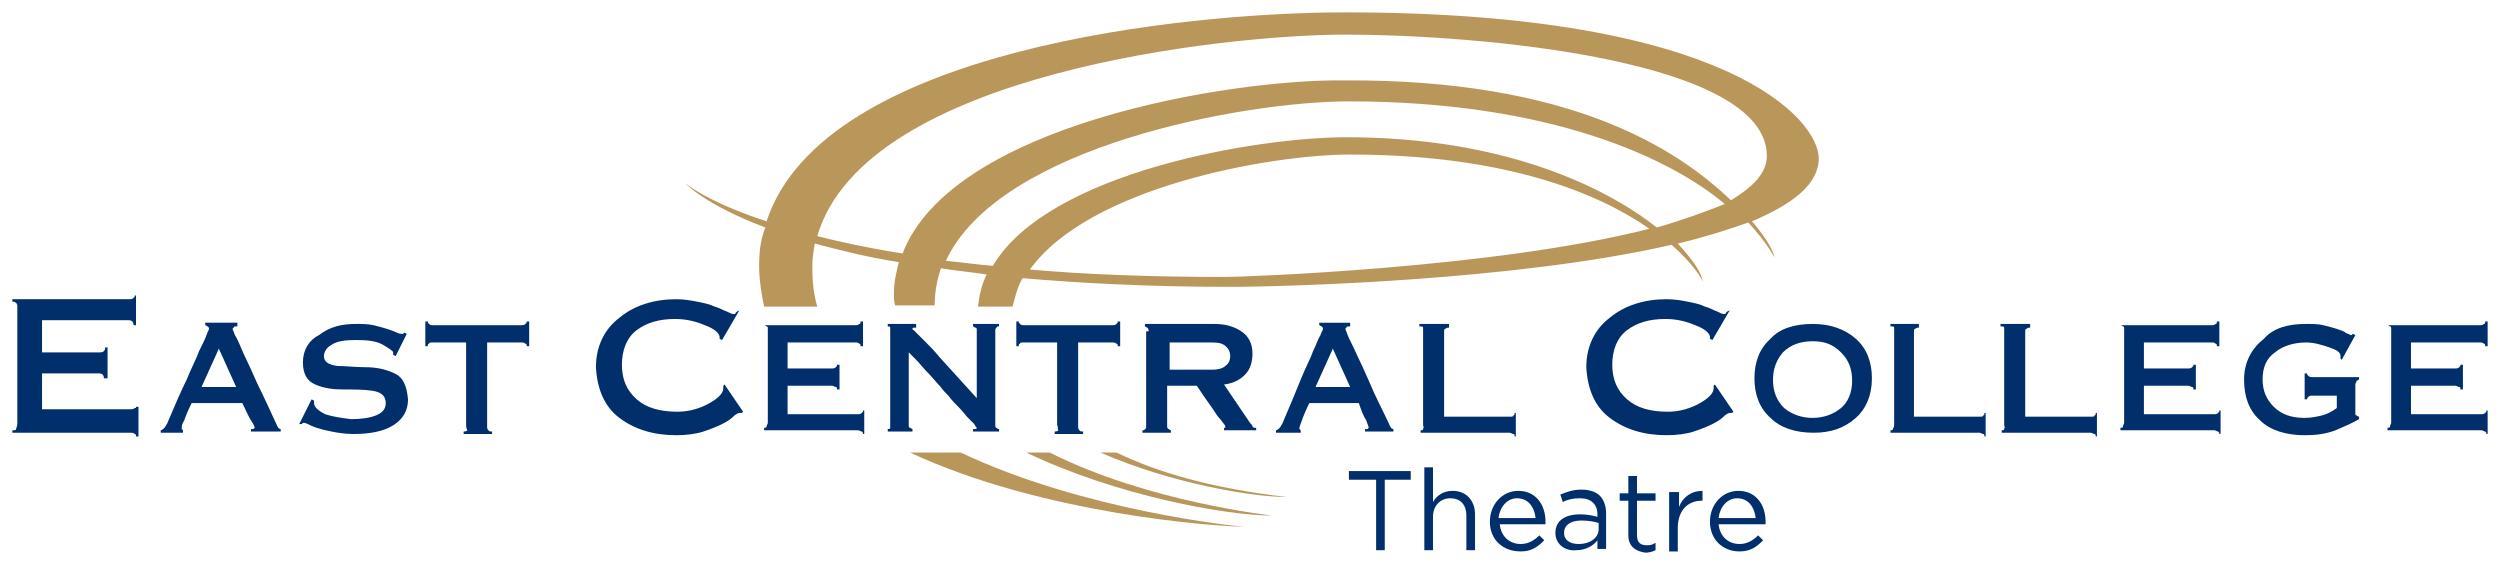
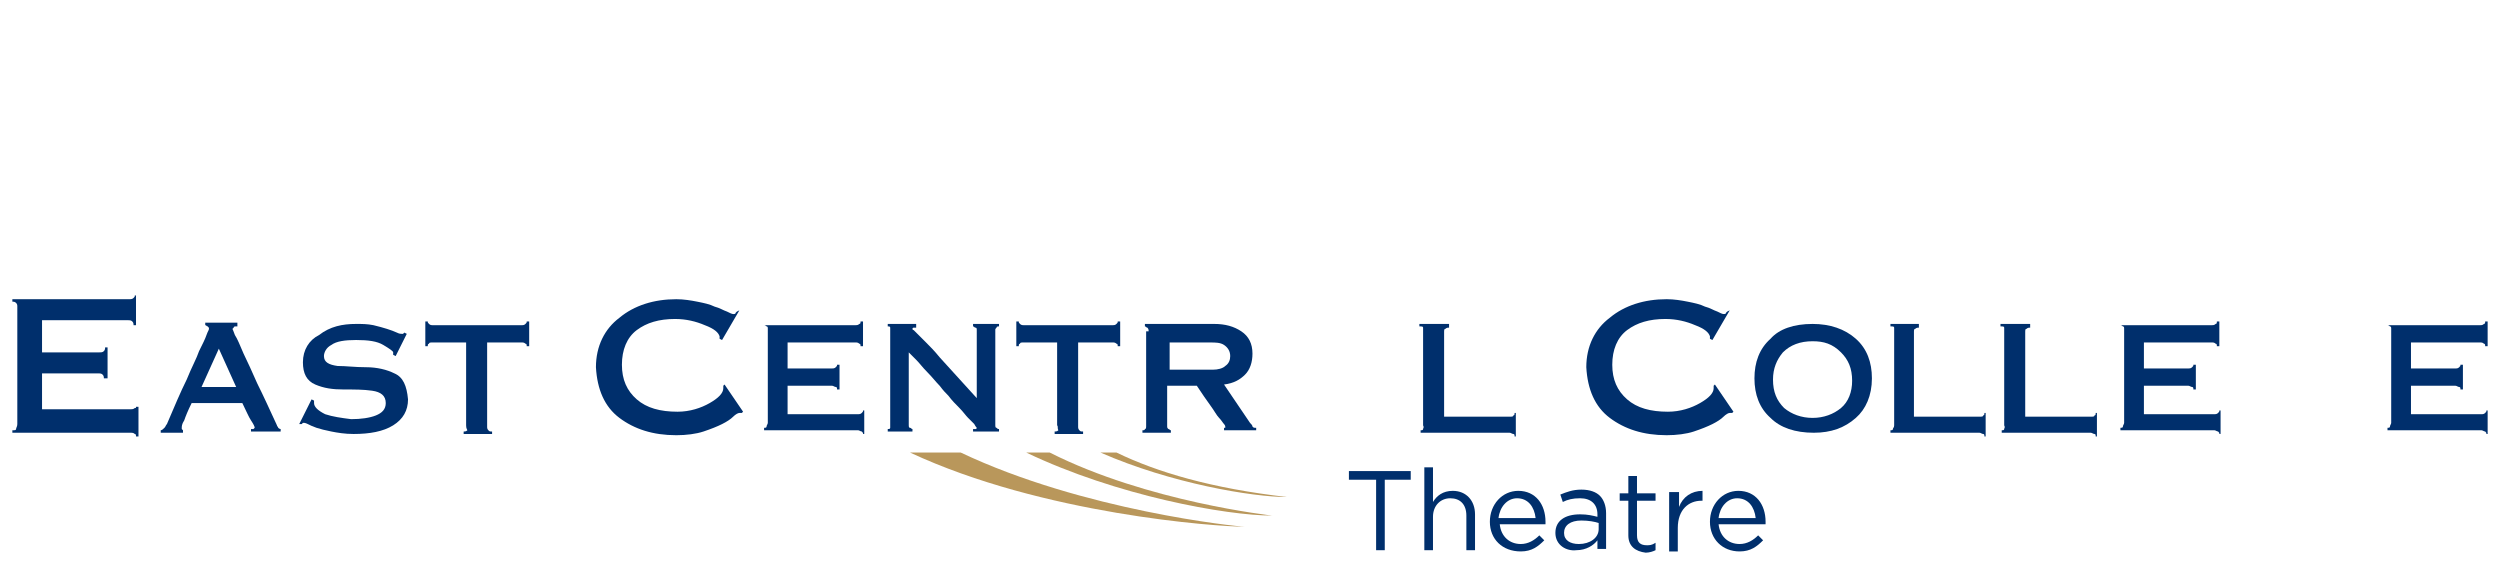
<svg xmlns="http://www.w3.org/2000/svg" xmlns:xlink="http://www.w3.org/1999/xlink" version="1.1" id="Layer_1" x="0px" y="0px" viewBox="0 0 202.2 45.8" style="enable-background:new 0 0 202.2 45.8;" xml:space="preserve">
  <style type="text/css">
	.st0{clip-path:url(#SVGID_2_);fill:#002F6C;}
	.st1{clip-path:url(#SVGID_2_);fill:#B9975B;}
	.st2{fill:#002F6C;}
</style>
  <g>
    <defs>
      <rect id="SVGID_1_" x="1" y="1" width="200.2" height="49.8" />
    </defs>
    <clipPath id="SVGID_2_">
      <use xlink:href="#SVGID_1_" style="overflow:visible;" />
    </clipPath>
    <path class="st0" d="M1,24.2h9.4c0.2,0,0.3,0,0.4-0.1c0.1-0.1,0.1-0.1,0.1-0.2H11v2.4h-0.2c0-0.1,0-0.2-0.1-0.3   c-0.1-0.1-0.2-0.1-0.4-0.1H3.4v2.6H8c0.2,0,0.3,0,0.4-0.1c0.1-0.1,0.1-0.2,0.1-0.3h0.2v2.5H8.4c0-0.1,0-0.2-0.1-0.3   c-0.1-0.1-0.2-0.1-0.4-0.1H3.4v2.9h7.1c0.2,0,0.3,0,0.4-0.1C11,33,11,33,11,32.9h0.2v2.4H11c0-0.1,0-0.2-0.1-0.2   c-0.1-0.1-0.2-0.1-0.4-0.1H1v-0.2c0.2,0,0.3,0,0.3-0.1c0-0.1,0.1-0.2,0.1-0.4v-9.5c0-0.1,0-0.2-0.1-0.3c-0.1-0.1-0.2-0.1-0.3-0.1   V24.2z" />
    <path class="st0" d="M19.1,26.4c-0.1,0-0.2,0-0.2,0.1c0,0-0.1,0.1-0.1,0.1c0,0,0.1,0.2,0.2,0.5c0.2,0.3,0.4,0.8,0.7,1.5   c0.3,0.6,0.7,1.5,1.1,2.4c0.5,1,1,2.1,1.6,3.4c0,0.1,0.1,0.1,0.1,0.2c0,0,0.1,0.1,0.2,0.1v0.2h-2.4v-0.2c0.1,0,0.1,0,0.2,0   c0,0,0.1-0.1,0.1-0.1c0-0.1-0.1-0.3-0.3-0.6c-0.2-0.3-0.4-0.8-0.7-1.4h-4.1c-0.3,0.6-0.5,1.1-0.6,1.4c-0.2,0.3-0.2,0.5-0.2,0.6   c0,0,0,0.1,0,0.1c0,0,0.1,0.1,0.1,0.1v0.2H13v-0.2c0.1,0,0.2-0.1,0.3-0.2c0.1-0.1,0.1-0.2,0.2-0.3c0.6-1.4,1.1-2.6,1.6-3.6   c0.4-1,0.8-1.7,1-2.3c0.3-0.6,0.5-1,0.6-1.3c0.1-0.3,0.2-0.4,0.2-0.5c0-0.1,0-0.1-0.1-0.2c-0.1,0-0.1-0.1-0.2-0.1v-0.2h2.6V26.4z    M17.7,28.2l-1.4,3.1h2.8L17.7,28.2z" />
    <path class="st0" d="M28.8,26.2c0.5,0,0.9,0,1.4,0.1c0.4,0.1,0.8,0.2,1.1,0.3c0.3,0.1,0.6,0.2,0.8,0.3c0.2,0.1,0.3,0.1,0.4,0.1   c0.1,0,0.1,0,0.1,0c0,0,0,0,0.1-0.1l0.2,0.1l-0.9,1.8l-0.2-0.1c0,0,0,0,0-0.1c0,0,0-0.1,0-0.1c0-0.1-0.3-0.3-0.8-0.6   c-0.5-0.3-1.2-0.4-2.2-0.4c-0.9,0-1.6,0.1-2,0.4c-0.4,0.2-0.6,0.6-0.6,0.9c0,0.5,0.4,0.7,1.1,0.8c0.7,0,1.4,0.1,2.3,0.1   c0.9,0,1.7,0.2,2.3,0.5c0.7,0.3,1,1,1.1,2.1c0,0.9-0.4,1.6-1.2,2.1c-0.8,0.5-1.9,0.7-3.2,0.7c-0.7,0-1.3-0.1-1.8-0.2   c-0.5-0.1-0.9-0.2-1.2-0.3c-0.3-0.1-0.5-0.2-0.7-0.3c-0.2-0.1-0.3-0.1-0.3-0.1c0,0-0.1,0-0.1,0c0,0,0,0-0.1,0.1l-0.2,0l1-2l0.2,0.1   c0,0,0,0,0,0.1c0,0,0,0.1,0,0.1c0,0.3,0.3,0.6,0.9,0.9c0.6,0.2,1.3,0.3,2.1,0.4c0.8,0,1.5-0.1,2-0.3c0.5-0.2,0.8-0.5,0.8-1   c0-0.6-0.4-0.9-1.1-1c-0.7-0.1-1.4-0.1-2.3-0.1c-0.9,0-1.6-0.1-2.3-0.4c-0.7-0.3-1-0.9-1-1.8c0-1,0.5-1.8,1.3-2.2   C26.7,26.4,27.7,26.2,28.8,26.2" />
    <path class="st0" d="M37.7,34.4v-6.7H35c-0.2,0-0.3,0-0.3,0.1c-0.1,0-0.1,0.1-0.1,0.2h-0.2v-2h0.2c0,0.1,0,0.1,0.1,0.2   c0.1,0.1,0.2,0.1,0.3,0.1h7.2c0.1,0,0.2,0,0.3-0.1c0.1-0.1,0.1-0.1,0.1-0.2h0.2v2h-0.2c0-0.1,0-0.2-0.1-0.2   c-0.1-0.1-0.2-0.1-0.3-0.1h-2.8v6.8c0,0.1,0,0.2,0.1,0.3c0.1,0.1,0.1,0.1,0.3,0.1v0.2h-2.3v-0.2c0.1,0,0.2,0,0.3-0.1   C37.7,34.6,37.7,34.5,37.7,34.4" />
    <path class="st0" d="M59.8,25.1l-1.4,2.4l-0.2-0.1c0,0,0,0,0-0.1c0,0,0-0.1,0-0.1c-0.1-0.3-0.4-0.6-1.2-0.9   c-0.7-0.3-1.5-0.5-2.4-0.5c-1.3,0-2.3,0.3-3.1,0.9c-0.8,0.6-1.2,1.6-1.2,2.8c0,1.2,0.4,2.1,1.2,2.8c0.8,0.7,1.9,1,3.3,1   c1,0,1.9-0.3,2.6-0.7c0.7-0.4,1.1-0.8,1.1-1.2c0-0.1,0-0.1,0-0.1c0,0,0-0.1,0-0.1l0.1-0.1l1.5,2.2L60,33.4c0,0,0,0-0.1,0   c0,0-0.1,0-0.1,0c-0.1,0-0.3,0.1-0.5,0.3c-0.2,0.2-0.5,0.4-0.9,0.6c-0.4,0.2-0.9,0.4-1.5,0.6c-0.6,0.2-1.4,0.3-2.2,0.3   c-1.9,0-3.4-0.5-4.6-1.4c-1.2-0.9-1.8-2.3-1.9-4.1c0-1.7,0.7-3.1,1.9-4c1.2-1,2.8-1.5,4.6-1.5c0.6,0,1.2,0.1,1.7,0.2   c0.5,0.1,1,0.2,1.4,0.4c0.4,0.1,0.7,0.3,1,0.4c0.2,0.1,0.4,0.2,0.5,0.2c0.1,0,0.2,0,0.2-0.1c0,0,0.1-0.1,0.1-0.1L59.8,25.1z" />
    <path class="st0" d="M61.7,26.3h7.5c0.1,0,0.2,0,0.3-0.1c0.1,0,0.1-0.1,0.1-0.2h0.2v2h-0.2c0-0.1,0-0.2-0.1-0.2   c-0.1-0.1-0.2-0.1-0.3-0.1h-5.5v2.1h3.6c0.1,0,0.2,0,0.3-0.1c0.1-0.1,0.1-0.1,0.1-0.2h0.2v2h-0.2c0-0.1,0-0.2-0.1-0.2   c-0.1,0-0.2-0.1-0.3-0.1h-3.6v2.3h5.7c0.1,0,0.2,0,0.3-0.1c0.1-0.1,0.1-0.1,0.1-0.2h0.1v1.9h-0.1c0-0.1,0-0.1-0.1-0.2   c-0.1,0-0.2-0.1-0.3-0.1h-7.6v-0.2c0.1,0,0.2,0,0.2-0.1c0-0.1,0.1-0.2,0.1-0.3v-7.6c0-0.1,0-0.2-0.1-0.2c0,0-0.1-0.1-0.2-0.1V26.3z   " />
    <path class="st0" d="M74.1,26.3v0.2c-0.1,0-0.1,0-0.2,0c-0.1,0-0.1,0.1-0.1,0.1c0,0,0,0.1,0.1,0.1c0.1,0.1,0.2,0.2,0.3,0.3   c0.2,0.2,0.4,0.4,0.7,0.7c0.3,0.3,0.7,0.7,1.1,1.2l3,3.3v-5.5c0-0.1,0-0.2-0.1-0.2c-0.1,0-0.1-0.1-0.2-0.1v-0.2h2.1v0.2   c-0.1,0-0.2,0-0.2,0.1c-0.1,0.1-0.1,0.1-0.1,0.2v7.6c0,0.2,0,0.3,0.1,0.3c0.1,0.1,0.1,0.1,0.2,0.1v0.2h-2.1v-0.2c0.1,0,0.1,0,0.2,0   c0,0,0.1,0,0.1-0.1c0,0-0.1-0.1-0.2-0.3c-0.1-0.1-0.3-0.3-0.5-0.5c-0.2-0.2-0.4-0.5-0.7-0.8c-0.3-0.3-0.6-0.6-0.9-1   c-0.2-0.2-0.4-0.4-0.7-0.8c-0.3-0.3-0.6-0.7-1-1.1s-0.6-0.7-0.9-1c-0.3-0.3-0.5-0.5-0.6-0.6v5.8c0,0.2,0,0.3,0.1,0.3   c0.1,0,0.1,0.1,0.2,0.1v0.2h-2v-0.2c0.1,0,0.2,0,0.2-0.1c0-0.1,0-0.1,0-0.2v-7.6c0-0.1,0-0.2,0-0.3s-0.1-0.1-0.2-0.1v-0.2H74.1z" />
    <path class="st0" d="M85.5,34.4v-6.7h-2.7c-0.2,0-0.3,0-0.3,0.1c-0.1,0-0.1,0.1-0.1,0.2h-0.2v-2h0.2c0,0.1,0,0.1,0.1,0.2   c0.1,0.1,0.2,0.1,0.3,0.1H90c0.1,0,0.2,0,0.3-0.1c0.1-0.1,0.1-0.1,0.1-0.2h0.2v2h-0.2c0-0.1,0-0.2-0.1-0.2   c-0.1-0.1-0.2-0.1-0.3-0.1h-2.8v6.8c0,0.1,0,0.2,0.1,0.3c0.1,0.1,0.1,0.1,0.3,0.1v0.2h-2.3v-0.2c0.1,0,0.2,0,0.3-0.1   C85.5,34.6,85.6,34.5,85.5,34.4" />
    <path class="st0" d="M92.9,26.8c0-0.1,0-0.2-0.1-0.3c-0.1,0-0.1-0.1-0.2-0.1v-0.2h5.6c0.9,0,1.6,0.2,2.2,0.6c0.6,0.4,0.9,1,0.9,1.8   c0,0.7-0.2,1.3-0.6,1.7c-0.4,0.4-0.9,0.7-1.7,0.8l2.1,3.1c0.1,0.1,0.2,0.2,0.2,0.3c0.1,0.1,0.1,0.1,0.3,0.1v0.2H99v-0.2   c0,0,0.1,0,0.1,0c0,0,0,0,0-0.1c0,0,0-0.1-0.1-0.2c-0.1-0.1-0.2-0.3-0.4-0.5c-0.2-0.2-0.4-0.6-0.7-1c-0.3-0.4-0.7-1-1.1-1.6h-2.4   v3.2c0,0.2,0,0.2,0.1,0.3c0.1,0,0.1,0.1,0.2,0.1v0.2h-2.3v-0.2c0.1,0,0.2,0,0.2-0.1c0.1,0,0.1-0.1,0.1-0.3V26.8z M94.6,27.7v2.2   h3.5c0.4,0,0.8-0.1,1-0.3c0.3-0.2,0.4-0.5,0.4-0.8c0-0.4-0.2-0.7-0.5-0.9c-0.3-0.2-0.7-0.2-1.1-0.2H94.6z" />
-     <path class="st0" d="M109.1,26.4c-0.1,0-0.2,0-0.2,0.1c0,0-0.1,0.1-0.1,0.1c0,0,0.1,0.2,0.2,0.5c0.1,0.3,0.4,0.8,0.7,1.5   c0.3,0.6,0.7,1.5,1.1,2.4c0.4,1,1,2.1,1.6,3.4c0,0.1,0.1,0.1,0.1,0.2c0,0,0.1,0.1,0.2,0.1v0.2h-2.3v-0.2c0.1,0,0.1,0,0.2,0   c0,0,0.1-0.1,0.1-0.1c0-0.1-0.1-0.3-0.2-0.6c-0.2-0.3-0.4-0.8-0.6-1.4h-4c-0.3,0.6-0.5,1.1-0.6,1.4c-0.1,0.3-0.2,0.5-0.2,0.6   c0,0,0,0.1,0,0.1c0,0,0.1,0.1,0.1,0.1v0.2h-2v-0.2c0.1,0,0.2-0.1,0.3-0.2c0.1-0.1,0.1-0.2,0.2-0.3c0.6-1.4,1.1-2.6,1.5-3.6   c0.4-1,0.8-1.7,1-2.3c0.3-0.6,0.4-1,0.6-1.3c0.1-0.3,0.2-0.4,0.2-0.5c0-0.1,0-0.1-0.1-0.2c-0.1,0-0.1-0.1-0.2-0.1v-0.2h2.5V26.4z    M107.8,28.2l-1.4,3.1h2.8L107.8,28.2z" />
    <path class="st0" d="M117.2,26.3v0.2c-0.1,0-0.2,0-0.3,0.1c-0.1,0-0.1,0.1-0.1,0.3v6.8h5.3c0.2,0,0.3,0,0.3-0.1   c0.1,0,0.1-0.1,0.1-0.2h0.1v1.9h-0.1c0-0.1,0-0.2-0.1-0.2c-0.1,0-0.2-0.1-0.3-0.1h-7.2v-0.2c0.1,0,0.2,0,0.2-0.1   c0-0.1,0.1-0.1,0-0.3v-7.6c0-0.1,0-0.2,0-0.3c0-0.1-0.1-0.1-0.3-0.1v-0.2H117.2z" />
    <path class="st0" d="M139.9,25.1l-1.4,2.4l-0.2-0.1c0,0,0,0,0-0.1c0,0,0-0.1,0-0.1c-0.1-0.3-0.4-0.6-1.2-0.9   c-0.7-0.3-1.5-0.5-2.4-0.5c-1.3,0-2.3,0.3-3.1,0.9c-0.8,0.6-1.2,1.6-1.2,2.8c0,1.2,0.4,2.1,1.2,2.8c0.8,0.7,1.9,1,3.3,1   c1,0,1.9-0.3,2.6-0.7c0.7-0.4,1.1-0.8,1.1-1.2c0-0.1,0-0.1,0-0.1c0,0,0-0.1,0-0.1l0.1-0.1l1.5,2.2l-0.1,0.1c0,0,0,0-0.1,0   c0,0-0.1,0-0.1,0c-0.1,0-0.3,0.1-0.5,0.3c-0.2,0.2-0.5,0.4-0.9,0.6c-0.4,0.2-0.9,0.4-1.5,0.6c-0.6,0.2-1.4,0.3-2.2,0.3   c-1.9,0-3.4-0.5-4.6-1.4c-1.2-0.9-1.8-2.3-1.9-4.1c0-1.7,0.7-3.1,1.9-4c1.2-1,2.8-1.5,4.6-1.5c0.6,0,1.2,0.1,1.7,0.2   c0.5,0.1,1,0.2,1.4,0.4c0.4,0.1,0.7,0.3,1,0.4c0.2,0.1,0.4,0.2,0.5,0.2c0.1,0,0.2,0,0.2-0.1c0,0,0.1-0.1,0.1-0.1L139.9,25.1z" />
    <path class="st0" d="M146.6,26.2c1.4,0,2.6,0.4,3.5,1.2c0.9,0.8,1.3,1.9,1.3,3.2c0,1.4-0.5,2.5-1.3,3.2c-0.9,0.8-2,1.2-3.4,1.2   c-1.5,0-2.7-0.4-3.5-1.2c-0.9-0.8-1.3-1.9-1.3-3.2c0-1.3,0.4-2.4,1.3-3.2C143.9,26.6,145.1,26.2,146.6,26.2 M146.6,27.6   c-1,0-1.8,0.3-2.4,0.9c-0.5,0.6-0.8,1.3-0.8,2.2c0,1,0.3,1.7,0.9,2.3c0.6,0.5,1.4,0.8,2.3,0.8c0.9,0,1.7-0.3,2.3-0.8   c0.6-0.5,0.9-1.3,0.9-2.2c0-1-0.3-1.7-0.9-2.3C148.2,27.8,147.5,27.6,146.6,27.6" />
    <path class="st0" d="M155.2,26.3v0.2c-0.1,0-0.2,0-0.3,0.1c-0.1,0-0.1,0.1-0.1,0.3v6.8h5.3c0.2,0,0.3,0,0.3-0.1   c0.1,0,0.1-0.1,0.1-0.2h0.1v1.9h-0.1c0-0.1,0-0.2-0.1-0.2c-0.1,0-0.2-0.1-0.3-0.1h-7.2v-0.2c0.1,0,0.2,0,0.2-0.1   c0-0.1,0.1-0.1,0.1-0.3v-7.6c0-0.1,0-0.2,0-0.3c0-0.1-0.1-0.1-0.3-0.1v-0.2H155.2z" />
    <path class="st0" d="M164.2,26.3v0.2c-0.1,0-0.2,0-0.3,0.1c-0.1,0-0.1,0.1-0.1,0.3v6.8h5.3c0.2,0,0.3,0,0.3-0.1   c0.1,0,0.1-0.1,0.1-0.2h0.1v1.9h-0.1c0-0.1,0-0.2-0.1-0.2c-0.1,0-0.2-0.1-0.3-0.1h-7.2v-0.2c0.1,0,0.2,0,0.2-0.1   c0-0.1,0.1-0.1,0-0.3v-7.6c0-0.1,0-0.2,0-0.3c0-0.1-0.1-0.1-0.3-0.1v-0.2H164.2z" />
    <path class="st0" d="M171.4,26.3h7.5c0.1,0,0.2,0,0.3-0.1c0.1,0,0.1-0.1,0.1-0.2h0.2v2h-0.2c0-0.1,0-0.2-0.1-0.2   c-0.1-0.1-0.2-0.1-0.3-0.1h-5.5v2.1h3.6c0.1,0,0.2,0,0.3-0.1c0.1-0.1,0.1-0.1,0.1-0.2h0.2v2h-0.2c0-0.1,0-0.2-0.1-0.2   c-0.1,0-0.2-0.1-0.3-0.1h-3.6v2.3h5.7c0.1,0,0.2,0,0.3-0.1c0.1-0.1,0.1-0.1,0.1-0.2h0.1v1.9h-0.1c0-0.1,0-0.1-0.1-0.2   c-0.1,0-0.2-0.1-0.3-0.1h-7.6v-0.2c0.1,0,0.2,0,0.2-0.1c0-0.1,0.1-0.2,0.1-0.3v-7.6c0-0.1,0-0.2-0.1-0.2c0,0-0.1-0.1-0.2-0.1V26.3z   " />
-     <path class="st0" d="M186.5,26.2c0.5,0,1,0,1.4,0.1c0.4,0.1,0.8,0.2,1.1,0.3c0.3,0.1,0.6,0.2,0.7,0.3s0.3,0.1,0.4,0.2   c0.1,0,0.1,0,0.1,0c0,0,0.1-0.1,0.1-0.1l0.2,0.1l-1.1,2l-0.1-0.1c0,0,0,0,0-0.1c0,0,0-0.1,0-0.1c0-0.3-0.3-0.5-0.9-0.7   c-0.6-0.2-1.2-0.4-1.9-0.4c-1,0-1.9,0.3-2.5,0.8c-0.7,0.5-1,1.2-1,2.2c0,0.9,0.3,1.6,0.9,2.2c0.6,0.6,1.4,0.9,2.5,0.9   c0.5,0,1-0.1,1.4-0.2c0.4-0.1,0.8-0.3,1.2-0.6v-1h-2c-0.1,0-0.2,0-0.3,0.1c-0.1,0.1-0.1,0.1-0.1,0.2h-0.2v-2.1h0.2   c0,0.1,0,0.1,0.1,0.2c0.1,0.1,0.2,0.1,0.3,0.1h3.8v0.2c-0.1,0-0.1,0.1-0.2,0.1c0,0.1-0.1,0.2-0.1,0.3v2.3c0,0.1,0,0.2,0.1,0.2   c0,0,0.1,0.1,0.2,0.1v0.2c-0.5,0.3-1.2,0.6-1.9,0.9c-0.8,0.3-1.6,0.4-2.5,0.4c-1.5,0-2.8-0.4-3.6-1.2c-0.9-0.8-1.3-1.9-1.3-3.3   c0-1.4,0.6-2.5,1.6-3.3C183.9,26.5,185.1,26.2,186.5,26.2" />
    <path class="st0" d="M193.1,26.3h7.5c0.1,0,0.2,0,0.3-0.1c0.1,0,0.1-0.1,0.1-0.2h0.2v2H201c0-0.1,0-0.2-0.1-0.2   c-0.1-0.1-0.2-0.1-0.3-0.1H195v2.1h3.6c0.1,0,0.2,0,0.3-0.1c0.1-0.1,0.1-0.1,0.1-0.2h0.2v2h-0.2c0-0.1,0-0.2-0.1-0.2   c-0.1,0-0.2-0.1-0.3-0.1H195v2.3h5.7c0.1,0,0.2,0,0.3-0.1c0.1-0.1,0.1-0.1,0.1-0.2h0.1v1.9h-0.1c0-0.1,0-0.1-0.1-0.2   c-0.1,0-0.2-0.1-0.3-0.1h-7.6v-0.2c0.1,0,0.2,0,0.2-0.1s0.1-0.2,0.1-0.3v-7.6c0-0.1,0-0.2-0.1-0.2c0,0-0.1-0.1-0.2-0.1V26.3z" />
-     <path class="st1" d="M61.4,21.5c0,1.2,0.2,2.3,0.4,3.3h4.3c-0.3-1-0.4-2.1-0.4-3.2c0-0.7,0.1-1.3,0.2-1.9c1.9,0.5,4.2,1.1,6.8,1.5   c-0.2,0.8-0.4,1.6-0.4,2.5c0,0.4,0,0.7,0.1,1h3.2c0,0,0-0.1,0-0.1c0-1,0.2-2,0.5-2.9c1.2,0.2,2.4,0.3,3.7,0.5   c-0.4,0.8-0.6,1.7-0.7,2.6h2.8c0.2-0.8,0.4-1.6,0.8-2.3c4.7,0.4,10.2,0.7,16.7,0.7c4.5,0,23.2-0.5,35.8-3.4c1.8,1.6,2.5,2.8,2.5,3   c0-0.6-0.7-1.7-2-3.1c2.1-0.5,4-1.1,5.7-1.7c1.5,1.6,2.1,2.8,2.1,2.8c0-0.3-0.5-1.4-1.8-2.9c3.3-1.4,5.4-3,5.4-5.1   c0-3-7-11.8-38.3-11.8C96.1,1,66.6,3.9,62,17.9c-4.9-1.6-6.6-3.1-6.6-3.1s1.5,1.7,6.5,3.6C61.5,19.4,61.4,20.4,61.4,21.5    M99.1,22.4c-6,0-11.3-0.2-15.8-0.6c4.8-6.7,19.5-9.3,25.9-9.3c12.7,0,20.2,3.2,24.2,6C120.9,21.7,100.5,22.4,99.1,22.4 M134,18.4   c-4.3-3.4-12.6-7.3-25.1-7.3c-7.2,0-24.1,2.8-28.6,10.4c-1.3-0.1-2.6-0.3-3.8-0.4c4.3-9.3,24.2-12.9,32.6-12.9   c16.3,0,26,4.6,30.4,8.3C138,17.1,136.1,17.8,134,18.4 M108.8,2.8c10.7,0,34.1,2,34.1,9.8c0,1.4-1.1,2.5-2.9,3.6   c-4.4-4.2-13-9.8-31.3-9.7C99.4,6.4,77,10.1,73,20.5c-2.6-0.4-4.9-0.9-6.9-1.4C70,5.8,99.5,2.8,108.8,2.8" />
    <path class="st1" d="M89,36.6c5.7,2.5,12.3,3.6,15.1,3.6c-6.1-0.7-10.5-2-13.8-3.6H89z" />
    <path class="st1" d="M83,36.6c7.3,3.5,16.2,5.1,19.9,5.1c0,0-10.1-1.1-18-5.1H83z" />
    <path class="st1" d="M73.6,36.6c10.7,5,24.8,6,27.1,6c-0.6,0-13.1-1.3-23-6H73.6z" />
  </g>
  <g>
    <path class="st2" d="M111.2,38.8h-2.1v-0.7h5v0.7h-2.1v5.7h-0.7V38.8z" />
    <path class="st2" d="M115.2,37.8h0.7v2.8c0.3-0.5,0.8-0.9,1.6-0.9c1.1,0,1.8,0.8,1.8,1.9v2.9h-0.7v-2.8c0-0.9-0.5-1.4-1.3-1.4   c-0.8,0-1.4,0.6-1.4,1.5v2.7h-0.7V37.8z" />
  </g>
  <g>
    <path class="st2" d="M120.5,42.2L120.5,42.2c0-1.4,1-2.5,2.3-2.5c1.4,0,2.2,1.1,2.2,2.5c0,0.1,0,0.1,0,0.2h-3.7   c0.1,1,0.8,1.6,1.7,1.6c0.6,0,1.1-0.3,1.5-0.7l0.4,0.4c-0.5,0.5-1,0.9-1.9,0.9C121.5,44.6,120.5,43.6,120.5,42.2z M124.2,41.9   c-0.1-0.9-0.6-1.6-1.5-1.6c-0.8,0-1.4,0.7-1.5,1.6H124.2z" />
    <path class="st2" d="M125.8,43.1L125.8,43.1c0-1,0.8-1.5,2-1.5c0.6,0,1,0.1,1.4,0.2v-0.2c0-0.8-0.5-1.3-1.4-1.3   c-0.6,0-1,0.1-1.4,0.3l-0.2-0.6c0.5-0.2,1-0.4,1.7-0.4c0.7,0,1.2,0.2,1.5,0.5c0.3,0.3,0.5,0.8,0.5,1.4v2.9h-0.7v-0.7   c-0.3,0.4-0.9,0.8-1.7,0.8C126.7,44.6,125.8,44.1,125.8,43.1z M129.3,42.8v-0.5c-0.3-0.1-0.8-0.2-1.4-0.2c-0.9,0-1.4,0.4-1.4,1v0   c0,0.6,0.5,0.9,1.2,0.9C128.6,44,129.3,43.5,129.3,42.8z" />
    <path class="st2" d="M131.7,43.3v-2.8H131v-0.6h0.7v-1.4h0.7v1.4h1.5v0.6h-1.5v2.8c0,0.6,0.3,0.8,0.8,0.8c0.2,0,0.4,0,0.7-0.2v0.6   c-0.2,0.1-0.5,0.2-0.8,0.2C132.3,44.6,131.7,44.2,131.7,43.3z" />
    <path class="st2" d="M135.1,39.8h0.7V41c0.3-0.8,1-1.3,1.9-1.3v0.8h-0.1c-1,0-1.9,0.7-1.9,2.2v1.9h-0.7V39.8z" />
  </g>
  <g>
    <path class="st2" d="M138.3,42.2L138.3,42.2c0-1.4,1-2.5,2.3-2.5c1.4,0,2.2,1.1,2.2,2.5c0,0.1,0,0.1,0,0.2H139   c0.1,1,0.8,1.6,1.7,1.6c0.6,0,1.1-0.3,1.5-0.7l0.4,0.4c-0.5,0.5-1,0.9-1.9,0.9C139.3,44.6,138.3,43.6,138.3,42.2z M142,41.9   c-0.1-0.9-0.6-1.6-1.5-1.6c-0.8,0-1.4,0.7-1.5,1.6H142z" />
  </g>
</svg>